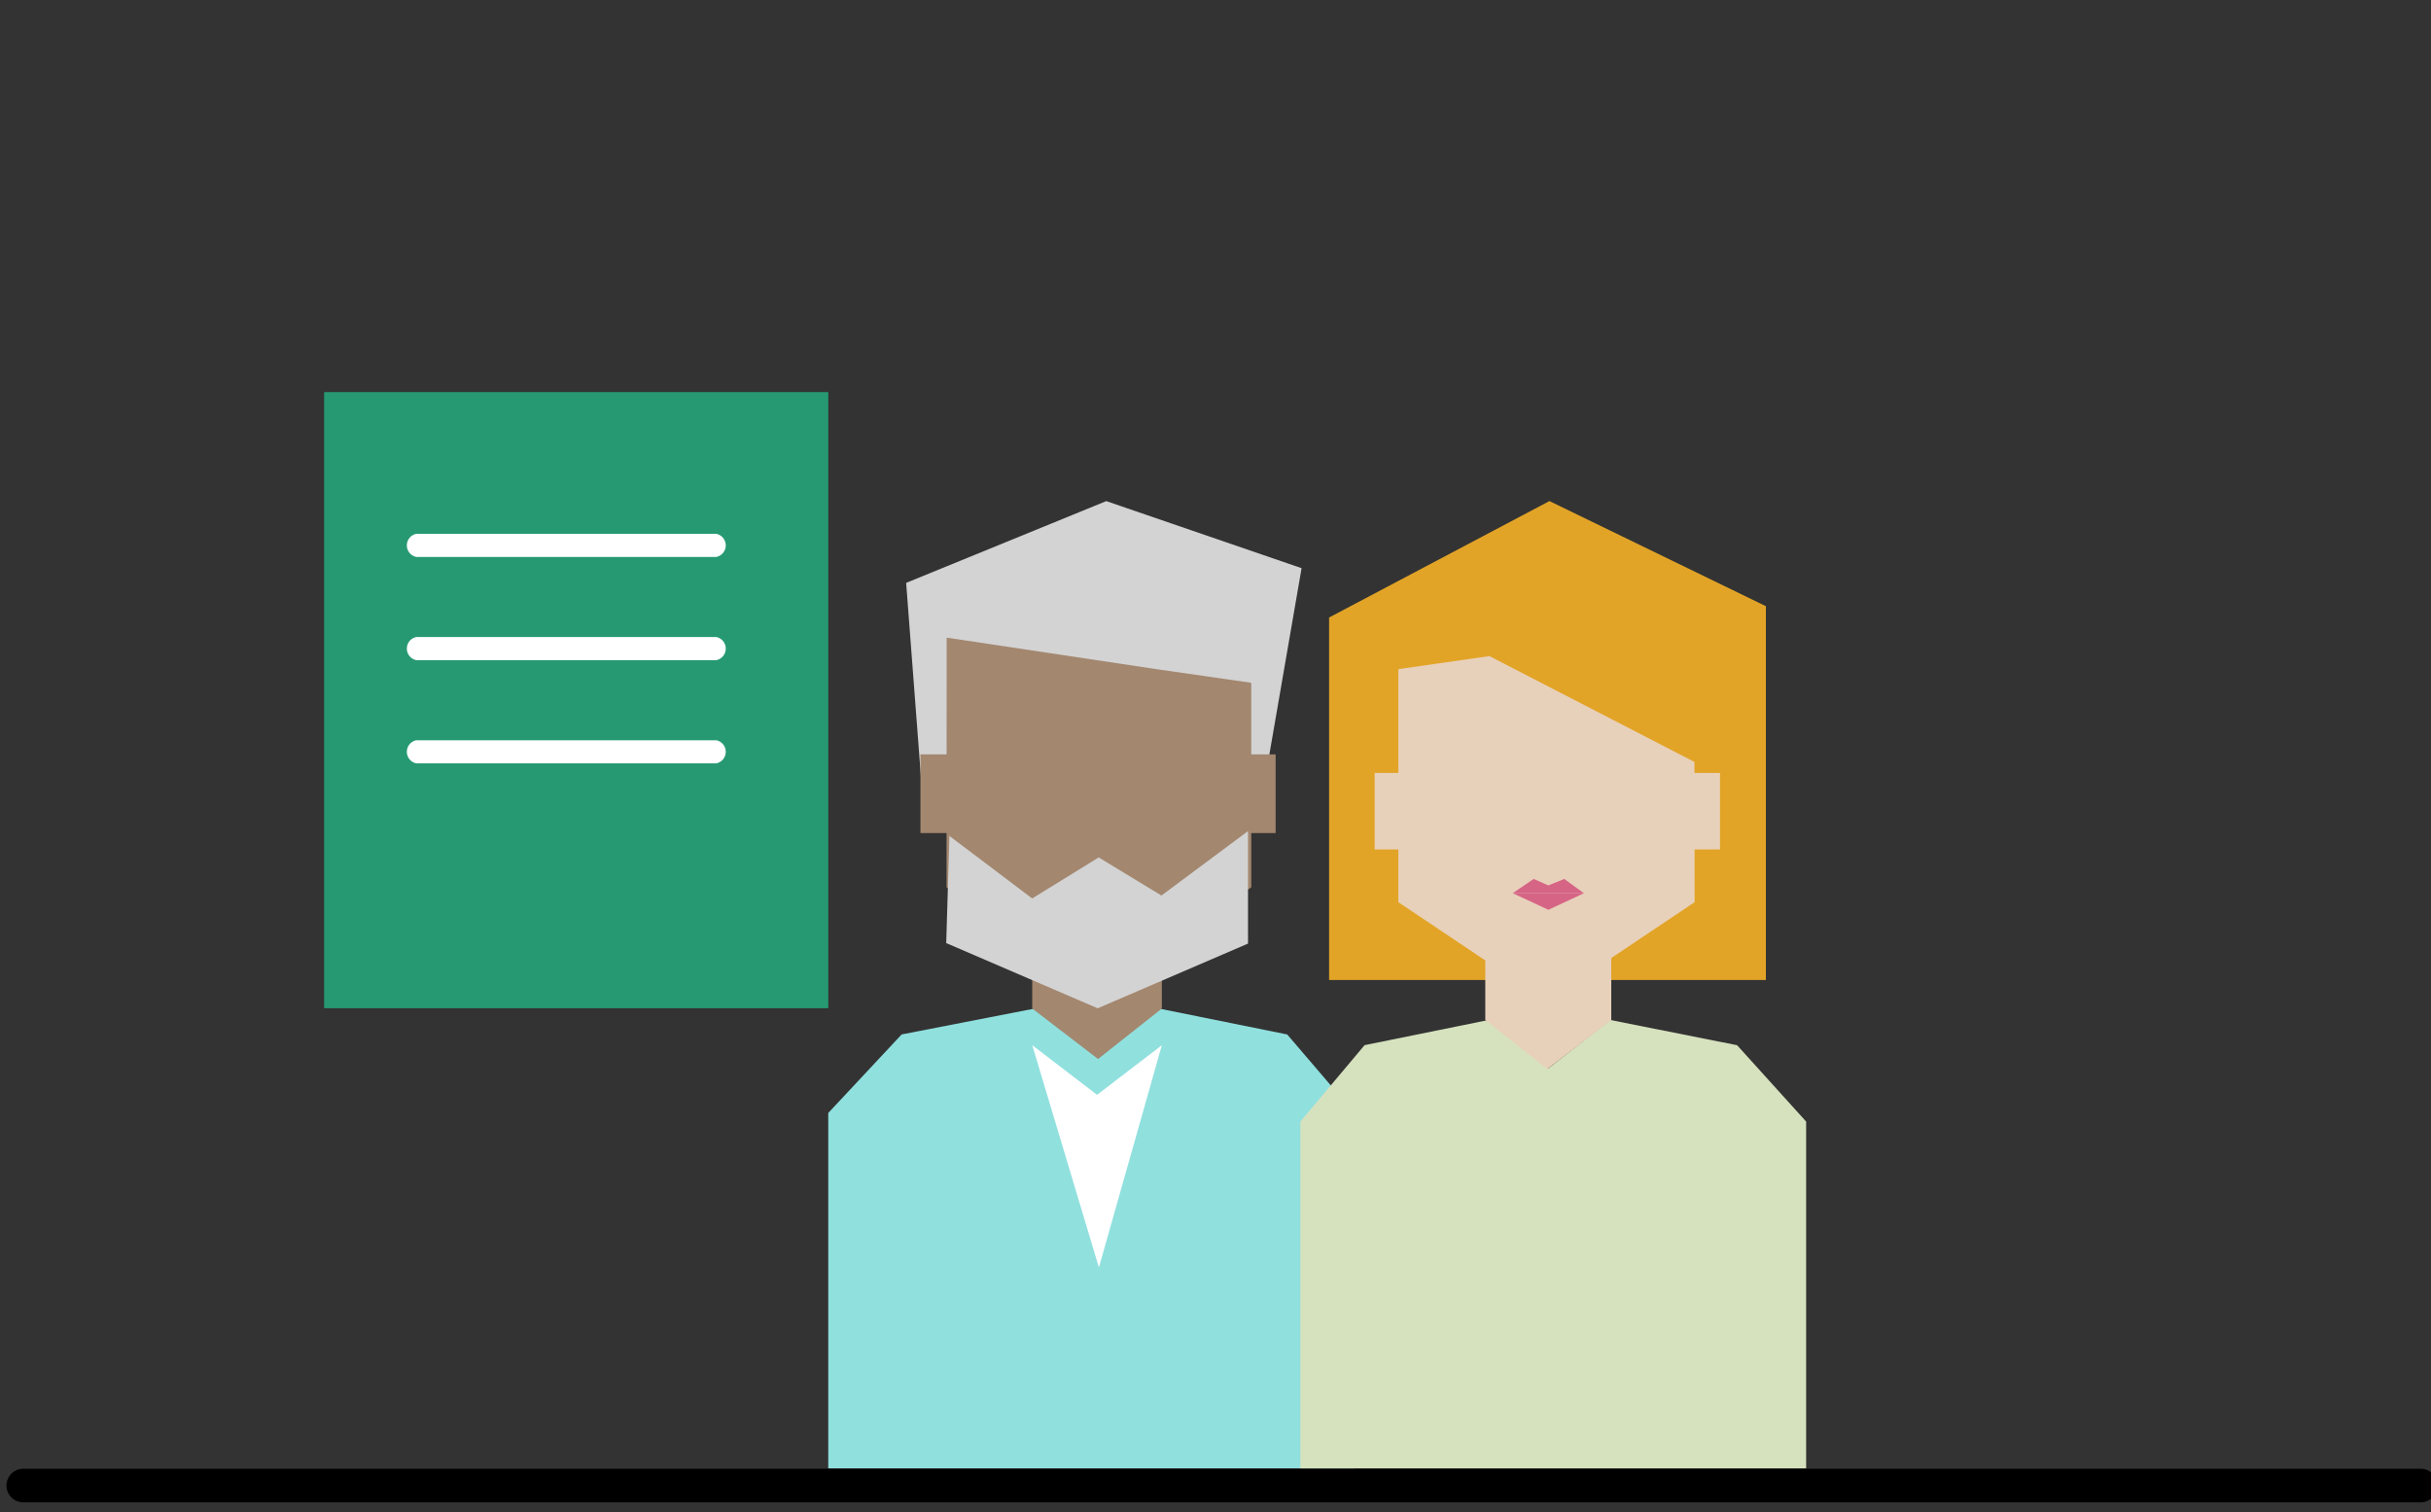
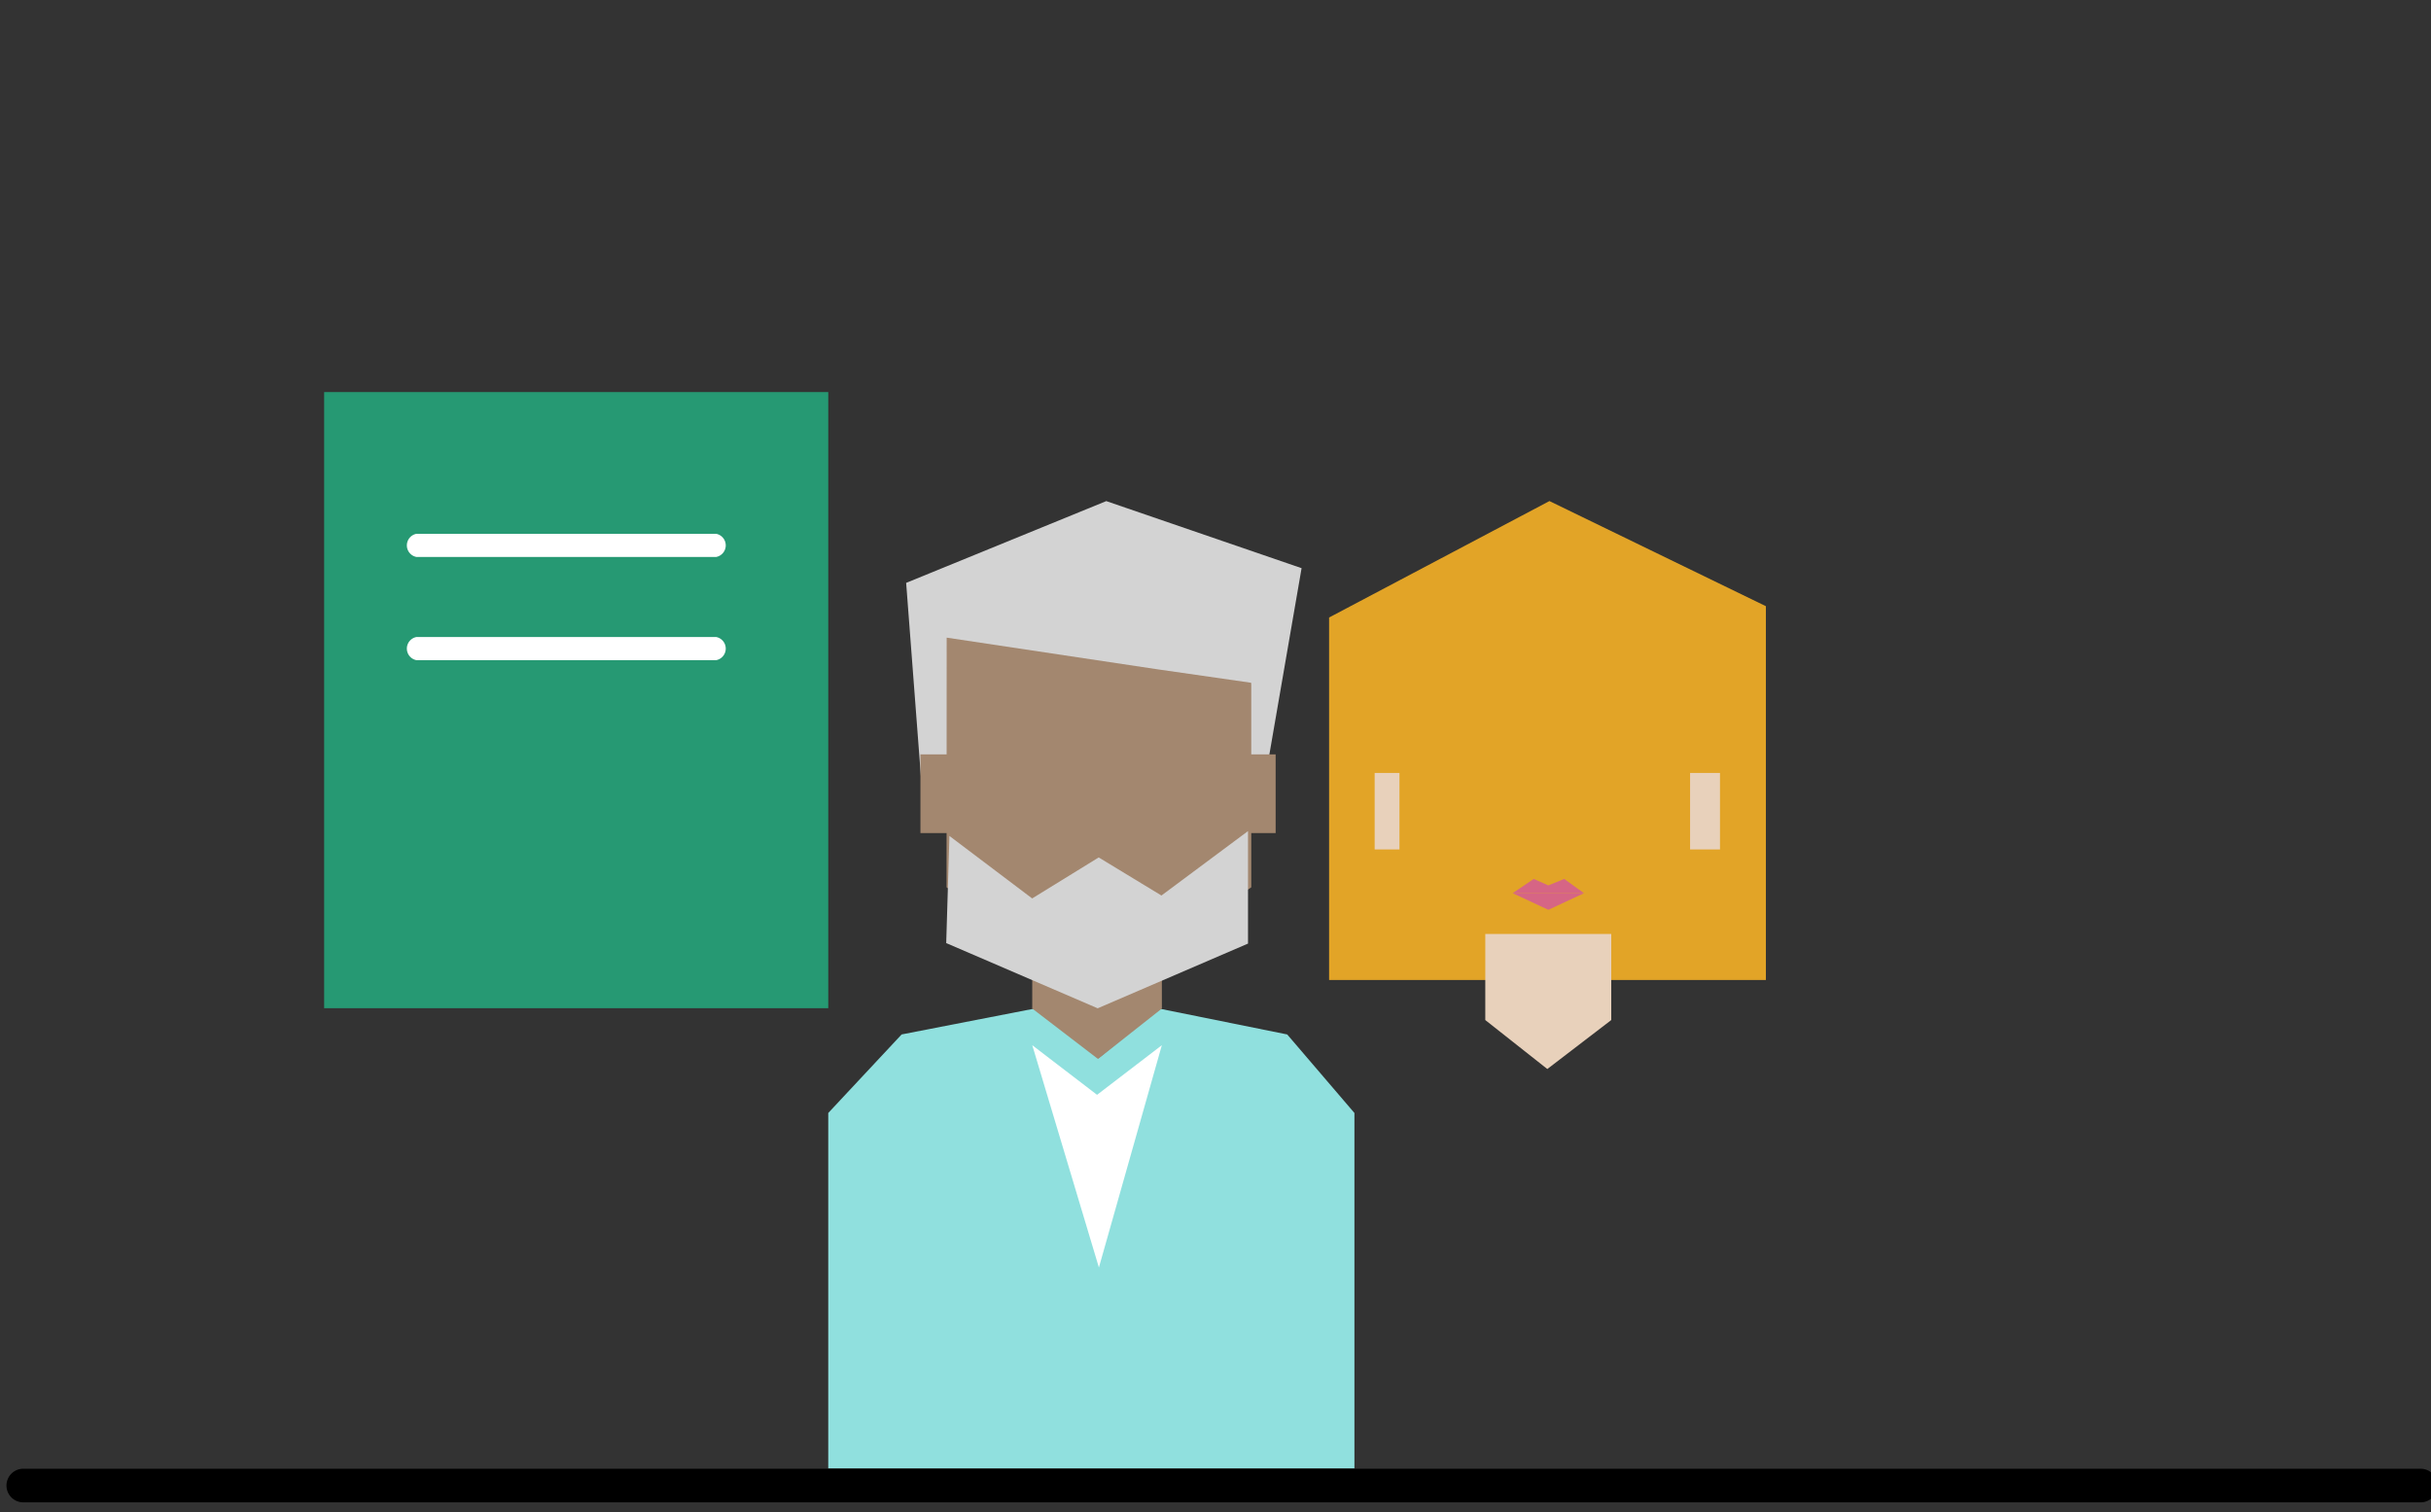
<svg xmlns="http://www.w3.org/2000/svg" width="217" height="135" viewBox="0 0 217 135">
  <rect x="0" y="0" width="217" height="135" fill="#333333" stroke="none" />
  <defs>
    <clipPath id="clip-path">
      <rect id="Rectangle_2415" data-name="Rectangle 2415" width="217" height="135" transform="translate(554.422 4034.27)" fill="#fff" />
    </clipPath>
  </defs>
  <g id="Mask_Group_14" data-name="Mask Group 14" transform="translate(-554.422 -4034.27)" clip-path="url(#clip-path)">
    <g id="Group_1517" data-name="Group 1517" transform="translate(-18040.645 18555.582)">
      <path id="Path_1543" data-name="Path 1543" d="M155.154,94.945l-5.753-4.4L137.55,92.852,131,99.863v31.732h46.968V99.863l-6-7.01-11.438-2.311Z" transform="translate(18538 -14521.821)" fill="#90e0de" />
      <path id="Path_1544" data-name="Path 1544" d="M145.743,32.589,144.174,12l17.863-7.3,17.435,5.987L175.55,33.373" transform="translate(18531.779 -14481.279)" fill="#d3d3d3" />
      <path id="Path_1545" data-name="Path 1545" d="M177.075,83.47l-5.7,4.5-5.872-4.5v-7.9h11.567Z" transform="translate(18521.705 -14514.75)" fill="#a3876f" />
      <path id="Path_1546" data-name="Path 1546" d="M151.006,50.089l13.6,9.113,13.6-9.113v-18.1l-.013-.161-8.349-1.2L151.018,27.8" transform="translate(18528.553 -14492.191)" fill="#a3876f" />
      <rect id="Rectangle_2131" data-name="Rectangle 2131" width="2.278" height="7.025" transform="translate(18706.658 -14453.97)" fill="#a3876f" />
      <rect id="Rectangle_2132" data-name="Rectangle 2132" width="2.746" height="7.025" transform="translate(18677.229 -14453.97)" fill="#a3876f" />
      <path id="Path_1547" data-name="Path 1547" d="M151.24,60.956l-.289,9.563,13.521,5.823,13.419-5.778V60.522l-7.728,5.752-5.6-3.4-5.939,3.661Z" transform="translate(18528.578 -14507.644)" fill="#d3d3d3" />
      <path id="Path_1548" data-name="Path 1548" d="M165.508,96.741l5.783,4.429,5.784-4.429-5.619,19.844Z" transform="translate(18521.703 -14524.749)" fill="#fff" />
    </g>
    <g id="Group_1518" data-name="Group 1518" transform="translate(-3502.502 19029.332)">
-       <path id="Path_1589" data-name="Path 1589" d="M281.138,94.616,275.8,90.3l-11.068,2.247L259,99.366v30.969h45.147V99.366l-6.163-6.815L286.67,90.3Z" transform="translate(3913.999 -14994.309)" fill="#d6e2be" />
      <path id="Path_1590" data-name="Path 1590" d="M283.669,0,264,10.395V42.753H302.99V9.385Z" transform="translate(3911.564 -14950.333)" fill="#e2a427" />
      <path id="Path_1591" data-name="Path 1591" d="M291.175,83.013l5.537,4.372,5.708-4.372V75.332H291.175Z" transform="translate(3898.331 -14987.017)" fill="#e8d1bb" />
-       <path id="Path_1592" data-name="Path 1592" d="M302.494,48.948l-13.222,8.86-13.222-8.86V28.3l.012-.157,8.117-1.162,18.3,9.449" transform="translate(3905.697 -14963.474)" fill="#e8d1bb" />
      <rect id="Rectangle_2403" data-name="Rectangle 2403" width="2.215" height="6.829" transform="translate(4179.631 -14926.062)" fill="#e8d1bb" />
      <rect id="Rectangle_2404" data-name="Rectangle 2404" width="2.669" height="6.829" transform="translate(4207.787 -14926.062)" fill="#e8d1bb" />
      <path id="Path_1593" data-name="Path 1593" d="M299.121,66.327l1.419-.576,1.757,1.272h-6.36l1.878-1.272Z" transform="translate(3896.013 -14982.352)" fill="#d66585" />
      <path id="Path_1594" data-name="Path 1594" d="M302.3,68.231l-3.175,1.484-3.185-1.484" transform="translate(3896.013 -14983.559)" fill="#d66585" />
    </g>
    <g id="Group_1521" data-name="Group 1521" transform="translate(19.934)">
      <rect id="Rectangle_2406" data-name="Rectangle 2406" width="45" height="55" transform="translate(563.422 4069.27)" fill="#269973" />
      <g id="Group_1516" data-name="Group 1516" transform="translate(570.803 4081.925)">
-         <path id="Path_1595" data-name="Path 1595" d="M229.674,60.731H202.895a1.052,1.052,0,0,1,0-2.062h26.779a1.052,1.052,0,0,1,0,2.062" transform="translate(-202.049 -40.243)" fill="#fff" />
        <path id="Path_1596" data-name="Path 1596" d="M229.674,51.524H202.895a1.052,1.052,0,0,1,0-2.062h26.779a1.052,1.052,0,0,1,0,2.062" transform="translate(-202.049 -40.249)" fill="#fff" />
        <path id="Path_1597" data-name="Path 1597" d="M229.674,42.318H202.895a1.052,1.052,0,0,1,0-2.062h26.779a1.052,1.052,0,0,1,0,2.062" transform="translate(-202.049 -40.256)" fill="#fff" />
      </g>
    </g>
    <path id="Line_556" data-name="Line 556" d="M214,1.5H0A1.5,1.5,0,0,1-1.5,0,1.5,1.5,0,0,1,0-1.5H214A1.5,1.5,0,0,1,215.5,0,1.5,1.5,0,0,1,214,1.5Z" transform="translate(556.5 4166.882)" />
  </g>
</svg>